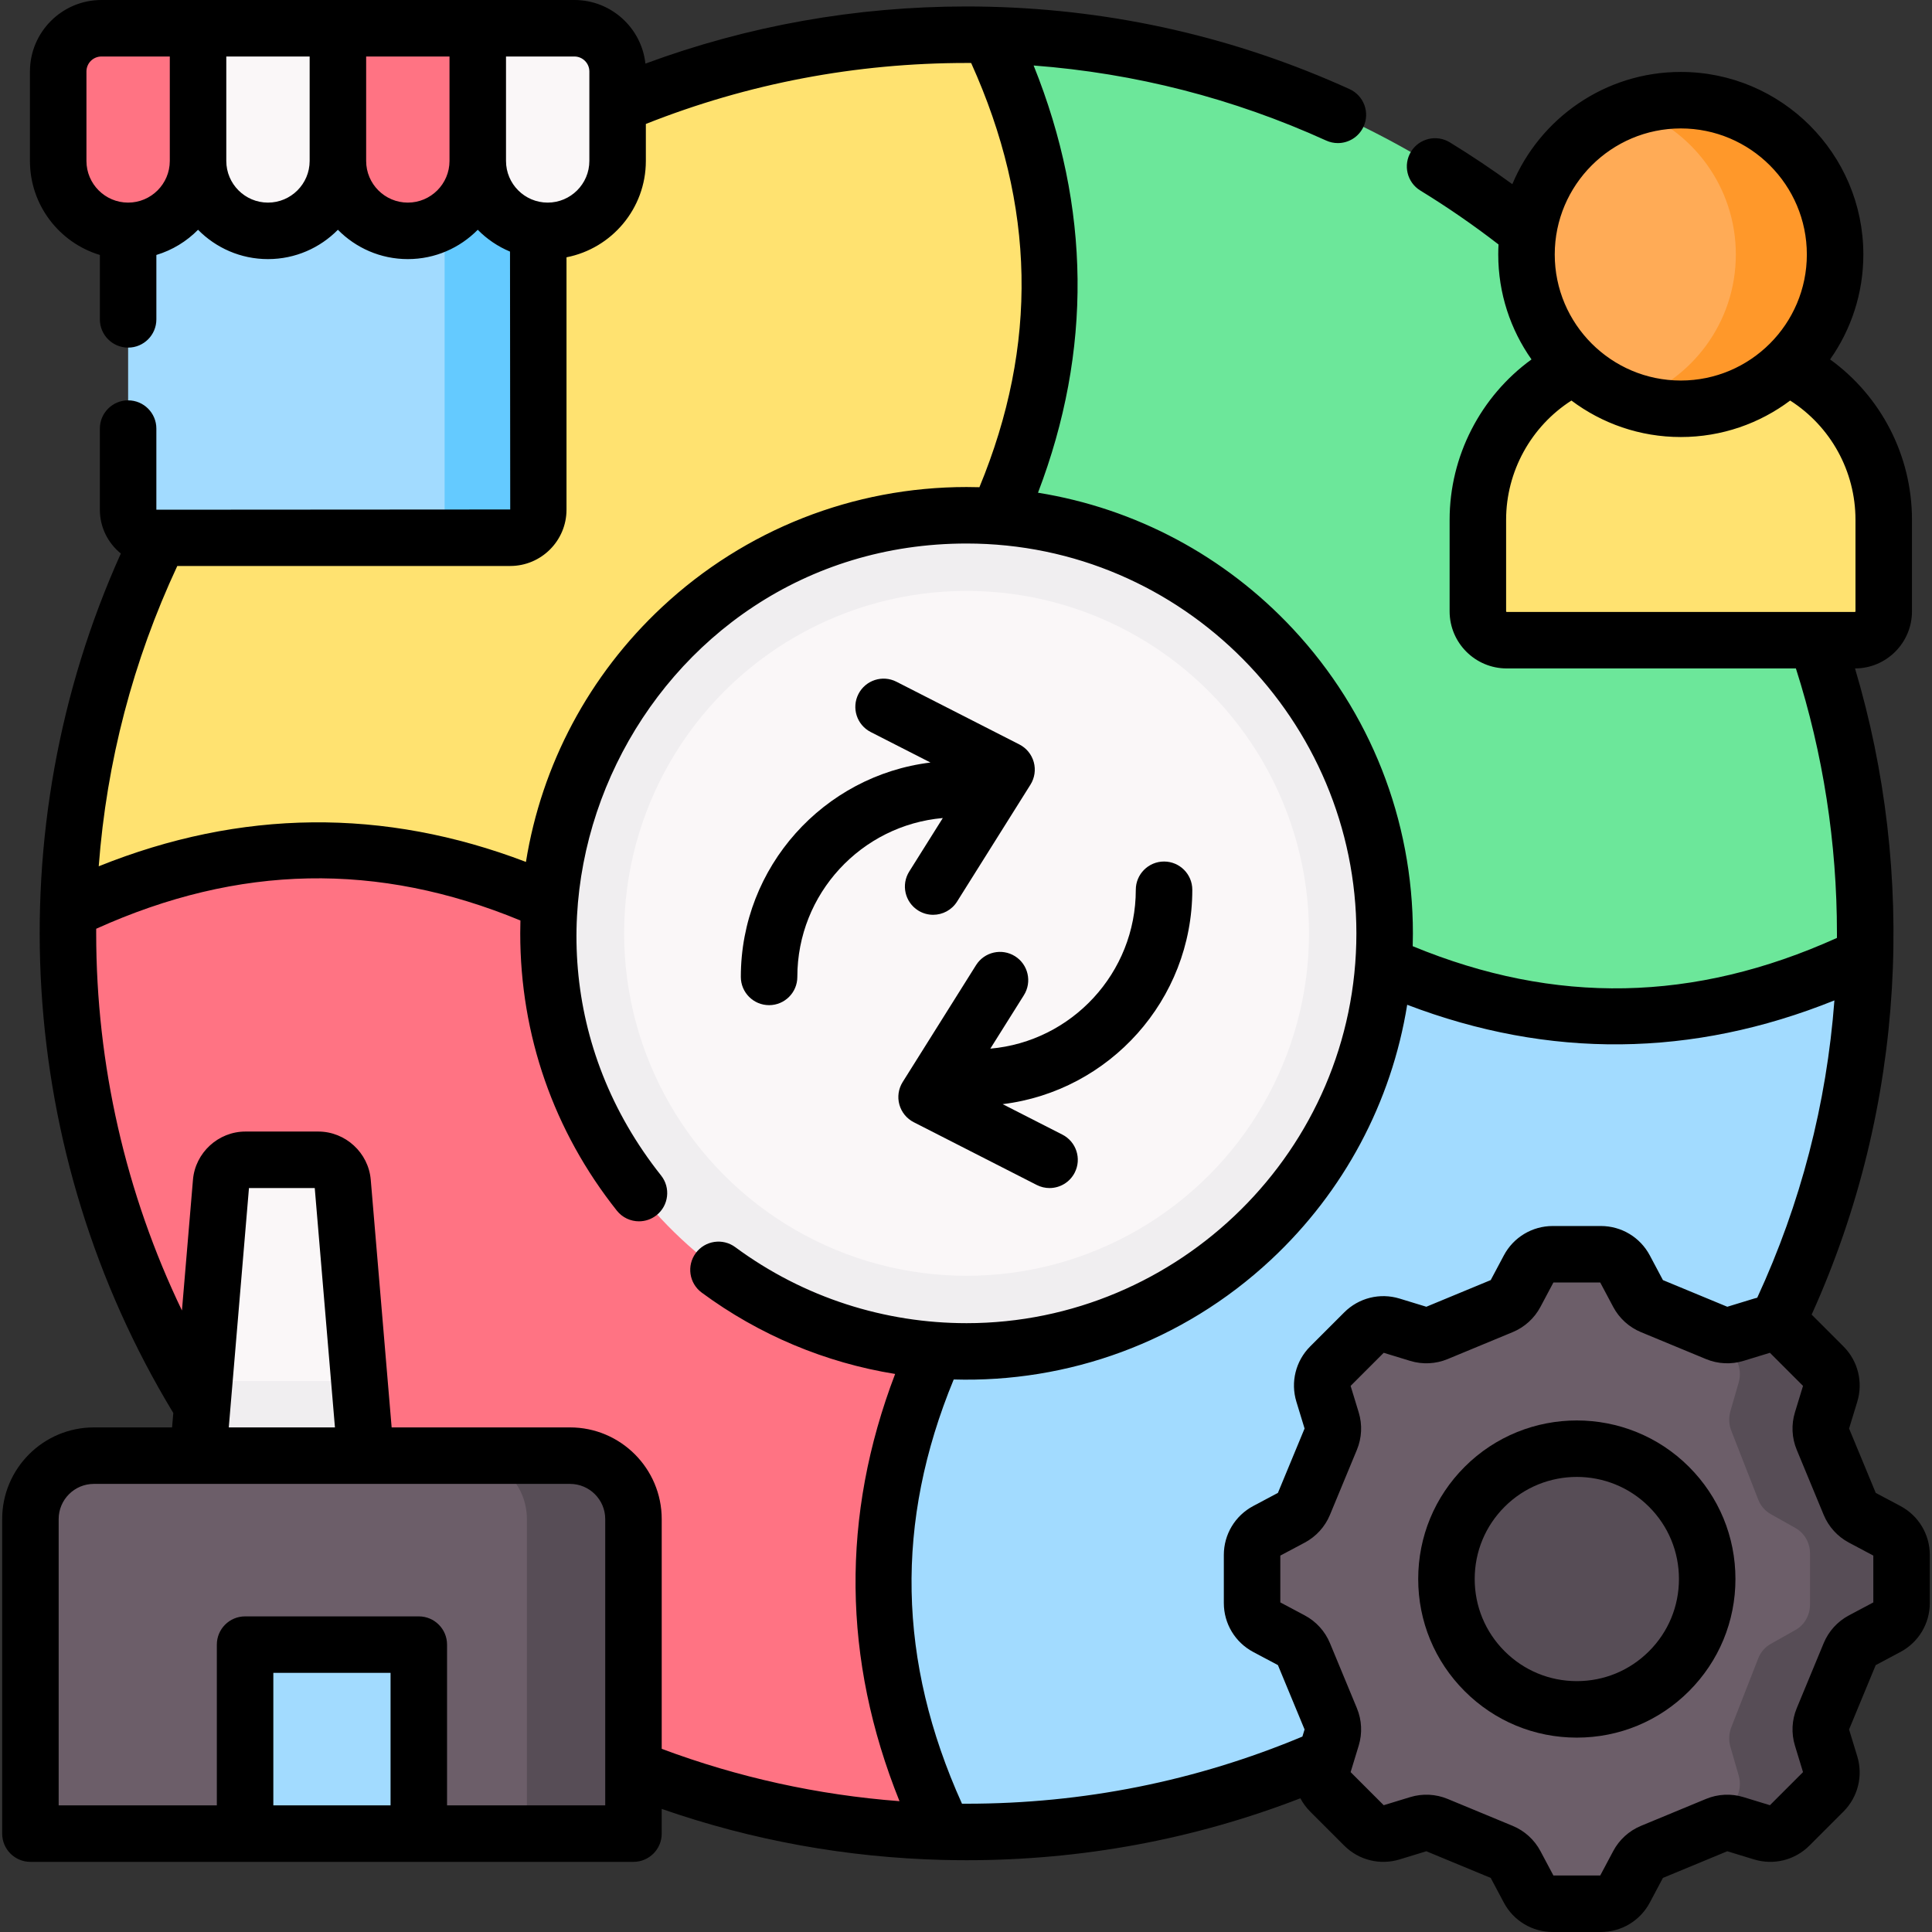
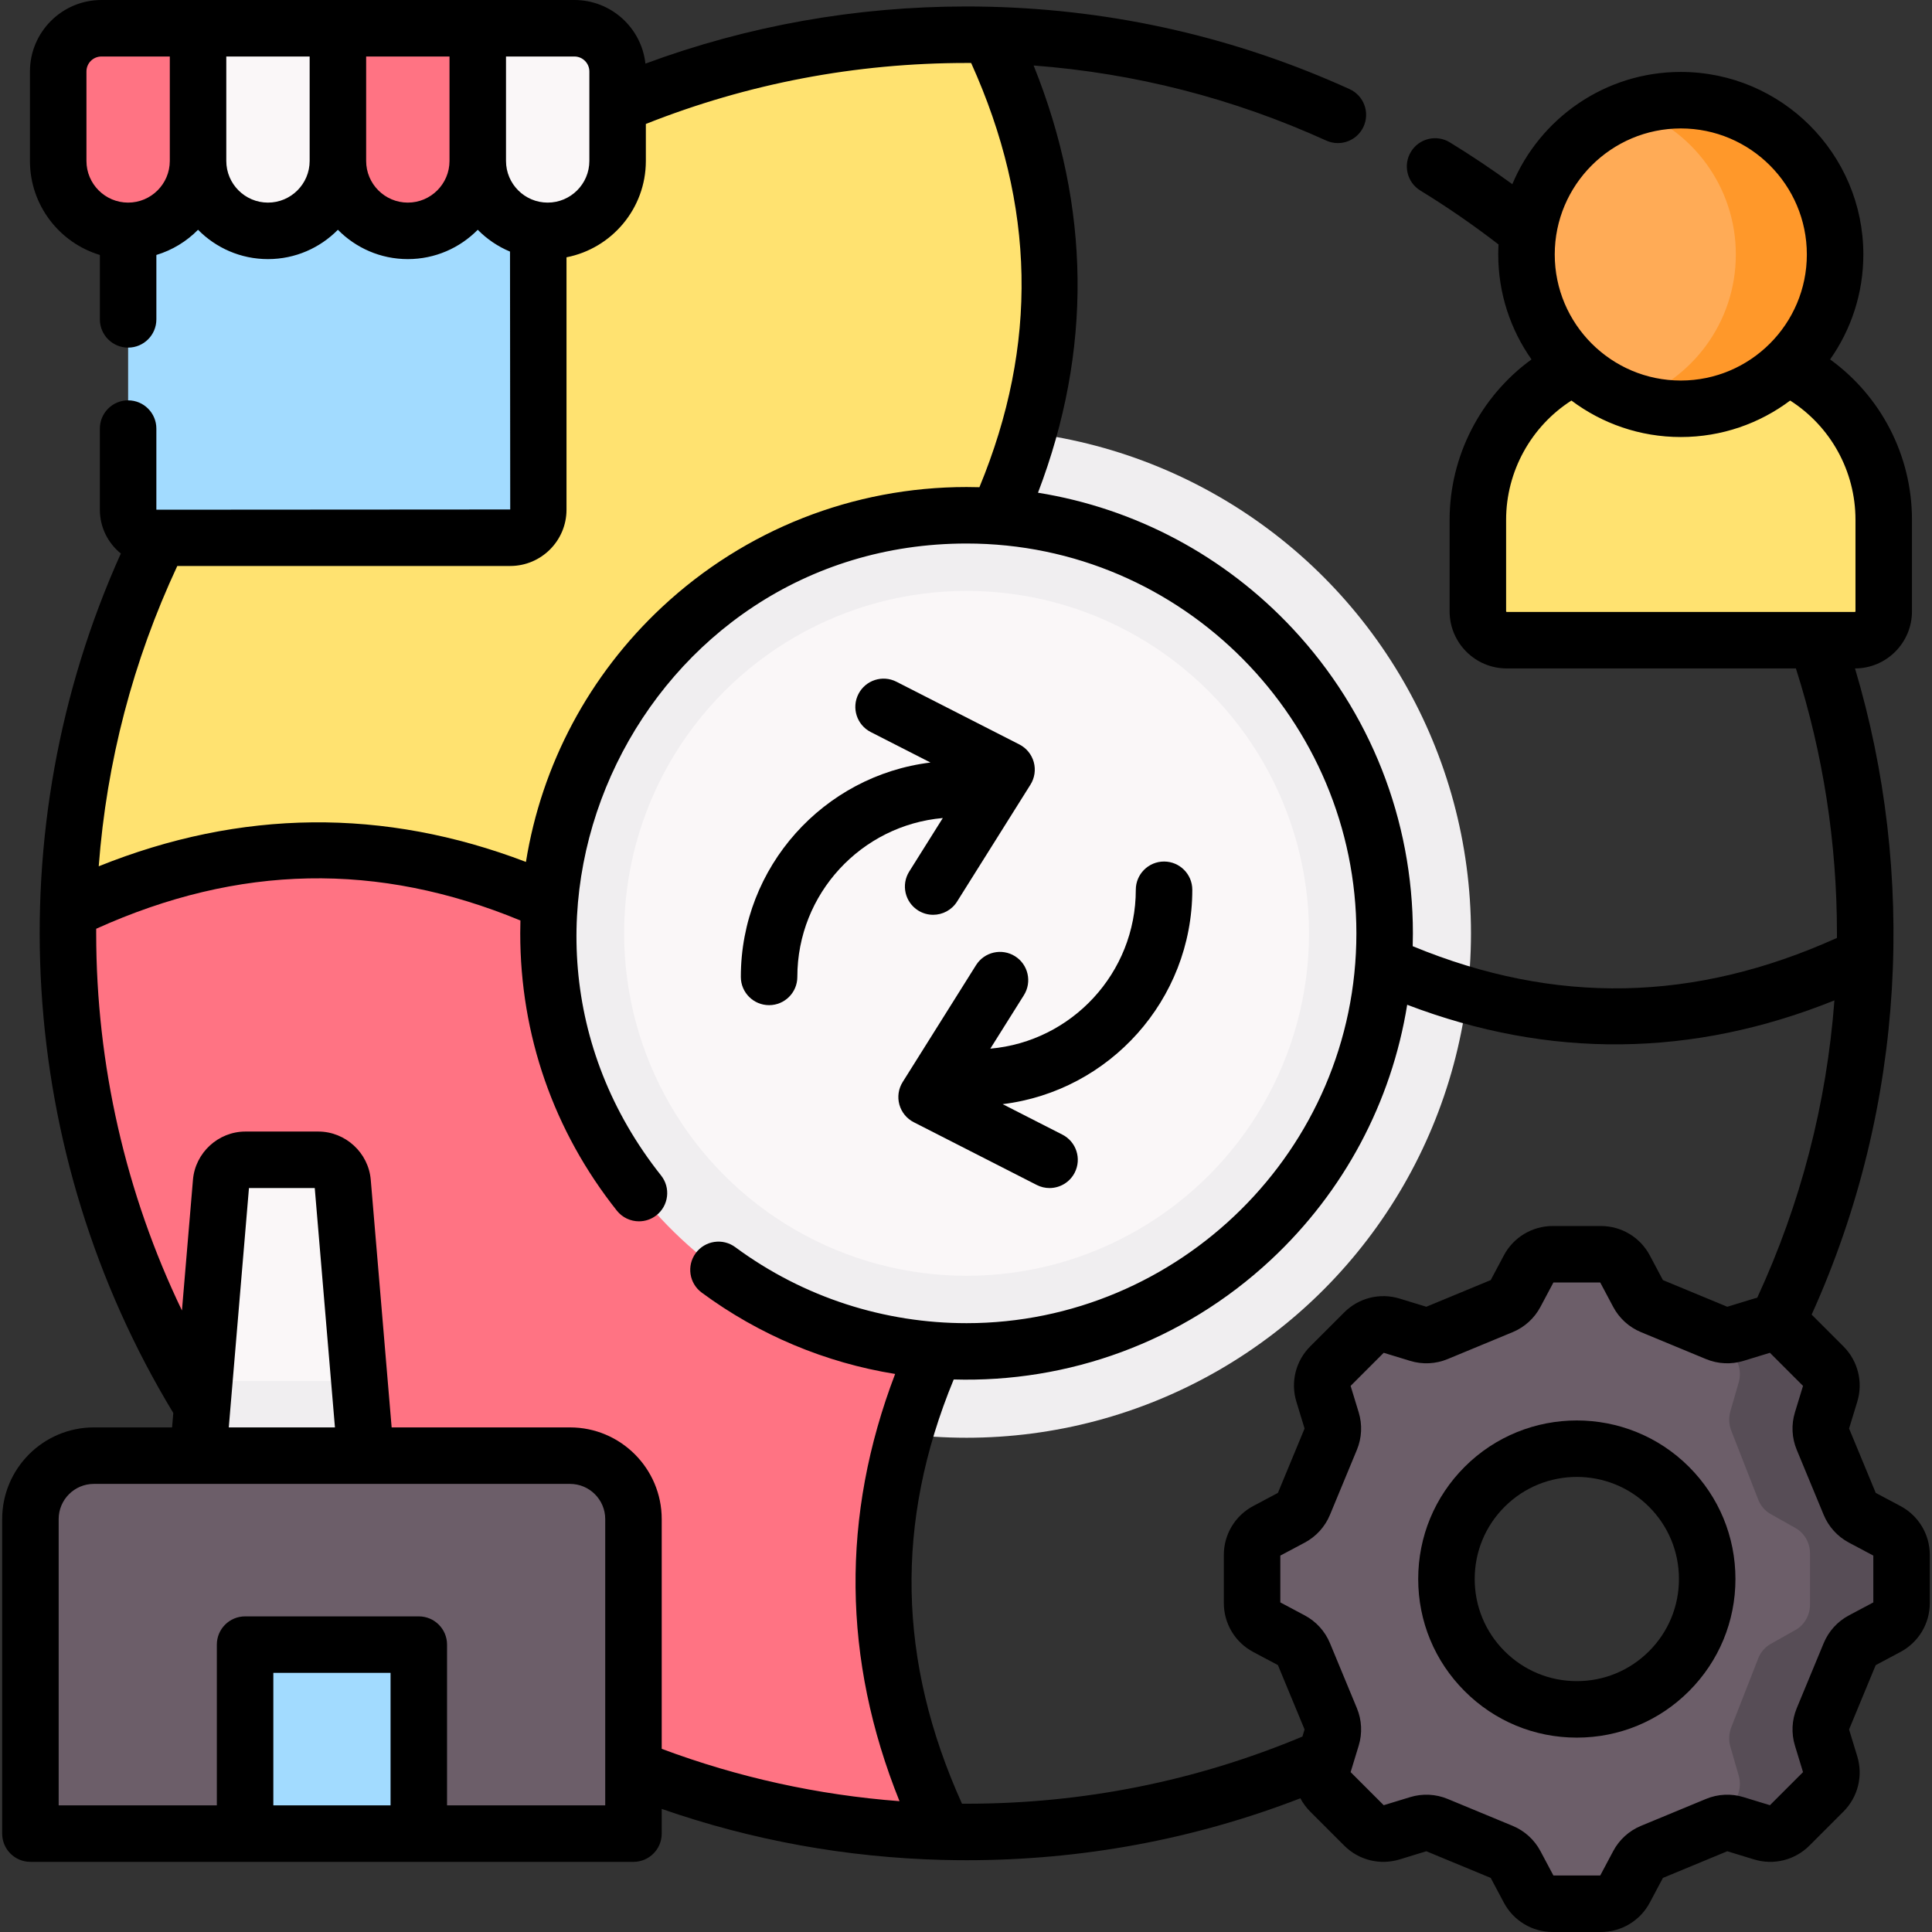
<svg xmlns="http://www.w3.org/2000/svg" id="Capa_1" enable-background="new 0 0 512.956 512.956" height="512" viewBox="0 0 512.956 512.956" width="512">
  <rect x="0" y="0" width="512.956" height="512.956" fill="#333333" stroke="none" />
  <g>
    <g>
      <circle cx="256.629" cy="247.808" fill="#f0eef0" r="133.924" />
      <circle cx="256.629" cy="247.808" fill="#faf7f8" r="90.919" />
      <g>
-         <path d="m367.326 256.047c-4.216 57.456-52.164 102.763-110.697 102.763-2.772 0-5.518-.105-8.239-.305-19.077 42.606-18.34 85.211 2.213 127.817 2.003.05 4.011.076 6.026.076 129.755 0 235.316-103.579 238.514-232.564-42.606 20.552-85.212 21.29-127.817 2.213z" fill="#a2dbff" />
-         <path d="m264.868 137.111c57.456 4.216 102.763 52.164 102.763 110.697 0 2.772-.105 5.518-.305 8.239 42.605 19.077 85.211 18.339 127.817-2.213.05-2.003.076-4.011.076-6.026 0-129.755-103.579-235.317-232.564-238.514 20.552 42.605 21.29 85.211 2.213 127.817z" fill="#6ce79a" />
        <path d="m248.39 358.505c-57.457-4.216-102.763-52.164-102.763-110.697 0-2.772.105-5.518.305-8.239-42.605-19.077-85.211-18.339-127.817 2.213-.05 2.003-.076 4.011-.076 6.026 0 129.755 103.579 235.316 232.564 238.514-20.552-42.606-21.29-85.211-2.213-127.817z" fill="#ff7383" />
        <path d="m145.932 239.569c4.216-57.456 52.164-102.763 110.697-102.763 2.771 0 5.518.105 8.239.305 19.077-42.605 18.34-85.211-2.212-127.817-2.003-.05-4.011-.076-6.026-.076-129.755 0-235.316 103.579-238.514 232.564 42.605-20.553 85.21-21.291 127.816-2.213z" fill="#ffe270" />
      </g>
      <path d="m492.483 169.974h-92.449c-4.227 0-7.654-3.427-7.654-7.654v-24.327c0-24.87 20.161-45.032 45.032-45.032h17.694c24.87 0 45.032 20.161 45.032 45.032v24.327c0 4.227-3.427 7.654-7.655 7.654z" fill="#ffe270" />
      <path d="m439.437 106.787 11.06-2.765 17.117-13.035 7.9-27.256-12.903-25.941-18.171-9.014h-11.358c-16.159 5.488-27.791 20.775-27.791 38.789s11.632 33.301 27.791 38.789z" fill="#ffab56" />
      <path d="m446.259 26.598c-4.612 0-9.04.773-13.177 2.178 16.159 5.488 27.791 20.775 27.791 38.789s-11.632 33.301-27.791 38.789c4.137 1.405 8.565 2.178 13.177 2.178 22.625 0 40.967-18.342 40.967-40.968s-18.342-40.966-40.967-40.966z" fill="#ff982a" />
-       <circle cx="417.924" cy="419.236" fill="#574d56" r="43.328" />
      <path d="m453.859 485.366 1.335-.898 3.946-1.979 8.756-4.098-.132-16.196 11.603-16.327 12.098-24.886-10.929-19.751-5.135-22.911-8.97-15.85-10.912-8.345-1.66-1.025-15.311-6.342c-1.544-.639-2.817-1.796-3.602-3.271l-3.541-6.657c-1.25-2.35-3.695-3.819-6.357-3.819h-12.787c-2.662 0-5.107 1.469-6.357 3.819l-3.541 6.657c-.785 1.475-2.058 2.632-3.602 3.271l-17.287 7.161c-1.544.639-3.262.722-4.86.234l-7.211-2.203c-2.546-.778-5.314-.088-7.196 1.795l-9.041 9.041c-1.882 1.883-2.573 4.65-1.795 7.196l2.203 7.211c.488 1.598.406 3.316-.234 4.86l-7.161 17.287c-.639 1.544-1.796 2.817-3.271 3.602l-6.657 3.541c-2.351 1.25-3.819 3.695-3.819 6.357v12.786c0 2.662 1.469 5.107 3.819 6.357l6.657 3.541c1.475.785 2.632 2.058 3.271 3.602l7.161 17.287c.639 1.544.722 3.262.234 4.86l-2.203 7.211c-.778 2.546-.088 5.313 1.795 7.196l9.041 9.041c1.883 1.883 4.65 2.573 7.196 1.795l7.211-2.203c1.598-.488 3.316-.406 4.86.234l17.287 7.161c1.544.639 2.817 1.796 3.602 3.271l3.541 6.657c1.25 2.35 3.695 3.819 6.357 3.819h12.787c2.662 0 5.107-1.469 6.357-3.819l3.541-6.657c.785-1.475 2.058-2.631 3.602-3.271zm-10.727-41.656c-13.518 13.518-35.435 13.518-48.953 0s-13.518-35.435 0-48.953 35.435-13.518 48.953 0 13.518 35.435 0 48.953z" fill="#6c5e69" />
      <g>
        <path d="m501.058 406.483-6.657-3.541c-1.475-.785-2.632-2.058-3.271-3.602l-7.161-17.287c-.639-1.544-.722-3.262-.234-4.86l2.203-7.211c.778-2.546.088-5.313-1.795-7.196l-9.041-9.041c-1.883-1.883-4.65-2.573-7.196-1.795l-7.211 2.203c-1.598.488-3.316.406-4.86-.234l-1.977-.819 5.977 6.333c1.883 1.994 2.573 4.926 1.795 7.623l-2.203 7.64c-.488 1.693-.405 3.513.234 5.149l7.161 18.314c.639 1.635 1.796 2.984 3.271 3.816l6.657 3.751c2.35 1.324 3.819 3.915 3.819 6.735v13.546c0 2.82-1.469 5.41-3.819 6.735l-6.657 3.751c-1.475.831-2.632 2.18-3.271 3.816l-7.161 18.314c-.639 1.635-.722 3.456-.234 5.149l2.203 7.639c.778 2.697.088 5.629-1.795 7.623l-5.977 6.332 1.977-.819c1.544-.639 3.262-.722 4.86-.234l7.211 2.203c2.546.778 5.313.088 7.196-1.795l9.041-9.041c1.883-1.883 2.573-4.65 1.795-7.196l-2.203-7.211c-.489-1.598-.406-3.316.234-4.86l7.161-17.287c.639-1.543 1.796-2.817 3.271-3.602l6.657-3.541c2.35-1.25 3.819-3.695 3.819-6.357v-12.786c.001-2.662-1.468-5.107-3.819-6.357z" fill="#574d56" />
      </g>
      <path d="m135.471 142.768h-94.014c-4.109 0-7.439-3.331-7.439-7.439v-95.265h108.892v95.265c0 4.109-3.33 7.439-7.439 7.439z" fill="#a2dbff" />
-       <path d="m118.044 40.064v95.265c0 4.109-3.331 7.44-7.44 7.44h24.867c4.109 0 7.44-3.331 7.44-7.44v-95.265z" fill="#64caff" />
      <path d="m34.017 61.293c-10.254 0-18.566-8.312-18.566-18.566v-23.751c0-6.338 5.138-11.476 11.476-11.476h25.656v35.227c0 10.254-8.312 18.566-18.566 18.566z" fill="#ff7383" />
      <path d="m71.149 61.293c-10.254 0-18.566-8.312-18.566-18.566v-35.227h37.132v35.227c0 10.254-8.312 18.566-18.566 18.566z" fill="#faf7f8" />
      <path d="m108.281 61.293c-10.254 0-18.566-8.312-18.566-18.566v-35.227h37.132v35.227c-.001 10.254-8.313 18.566-18.566 18.566z" fill="#ff7383" />
      <path d="m145.412 61.293c-10.254 0-18.566-8.312-18.566-18.566v-35.227h25.656c6.338 0 11.476 5.138 11.476 11.476v23.751c0 10.254-8.312 18.566-18.566 18.566z" fill="#faf7f8" />
      <path d="m168.192 486.832h-160.114v-83.507c0-9.301 7.54-16.842 16.842-16.842h126.43c9.301 0 16.842 7.54 16.842 16.842z" fill="#6c5e69" />
-       <path d="m151.35 386.483h-28.3c9.301 0 16.842 7.541 16.842 16.842v83.506h28.3v-83.506c0-9.301-7.541-16.842-16.842-16.842z" fill="#574d56" />
      <path d="m97.089 386.484h-44.506l6.125-72.623c.283-3.352 3.086-5.929 6.45-5.929h19.354c3.364 0 6.168 2.577 6.45 5.929z" fill="#faf7f8" />
      <path d="m95.417 366.668h-41.162l-1.672 19.815h44.505z" fill="#f0eef0" />
      <path d="m65.073 436.658h46.124v50.174h-46.124z" fill="#a2dbff" />
    </g>
    <g>
      <path d="m204.195 266.875c4.143 0 7.5-3.357 7.5-7.5 0-22.095 17.011-40.292 38.624-42.181l-8.914 14.202c-2.202 3.509-1.143 8.138 2.365 10.34 1.239.777 2.618 1.148 3.98 1.148 2.495 0 4.935-1.245 6.359-3.514l19.484-31.043c1.119-1.783 1.438-3.953.877-5.982-.56-2.029-1.946-3.729-3.821-4.686l-32.646-16.656c-3.688-1.882-8.206-.419-10.089 3.272-1.883 3.689-.418 8.206 3.272 10.089l15.859 8.091c-28.333 3.459-50.351 27.666-50.351 56.919.001 4.144 3.359 7.501 7.501 7.501z" />
      <path d="m271.853 264.219c2.202-3.509 1.143-8.138-2.365-10.34-3.509-2.2-8.137-1.142-10.34 2.365l-19.484 31.043c-1.119 1.783-1.438 3.953-.877 5.982.56 2.028 1.946 3.729 3.821 4.686l32.646 16.657c1.091.557 2.255.821 3.402.821 2.729 0 5.361-1.495 6.687-4.094 1.883-3.689.418-8.206-3.272-10.089l-15.858-8.091c28.333-3.459 50.35-27.666 50.35-56.918 0-4.143-3.357-7.5-7.5-7.5s-7.5 3.357-7.5 7.5c0 22.095-17.011 40.292-38.625 42.181z" />
      <path d="m388.876 389.453c-7.954 7.955-12.335 18.531-12.335 29.78 0 11.25 4.381 21.826 12.335 29.779 7.954 7.955 18.53 12.336 29.779 12.336 11.25 0 21.826-4.381 29.779-12.335.001-.001 0 0 .001-.001 7.954-7.954 12.335-18.53 12.335-29.779s-4.381-21.825-12.335-29.78c-16.42-16.42-43.136-16.42-59.559 0zm48.953 48.953c-.001 0-.001 0 0 0-5.122 5.122-11.931 7.942-19.174 7.942-7.242 0-14.051-2.82-19.173-7.942-5.121-5.121-7.941-11.93-7.941-19.173 0-7.242 2.82-14.052 7.942-19.173 5.285-5.286 12.229-7.93 19.173-7.93 6.943 0 13.887 2.644 19.172 7.93 5.122 5.121 7.942 11.931 7.942 19.173.001 7.244-2.82 14.052-7.941 19.173z" />
      <path d="m504.58 399.861-6.562-3.49-7.078-17.089 2.172-7.109c1.591-5.21.187-10.839-3.664-14.69l-8.448-8.448c25.334-56.02 27.621-117.495 11.517-171.561 8.341-.018 15.121-6.809 15.121-15.154v-24.326c0-16.996-8.185-32.762-21.739-42.568 5.559-7.886 8.828-17.498 8.828-27.859 0-26.725-21.742-48.467-48.468-48.467-20.115 0-37.406 12.316-44.729 29.803-5.385-3.928-10.94-7.647-16.592-11.107-3.533-2.161-8.149-1.051-10.312 2.48-2.163 3.533-1.052 8.15 2.48 10.312 7.139 4.37 14.114 9.181 20.758 14.318-.048.88-.073 1.767-.073 2.659 0 10.363 3.27 19.976 8.831 27.863-13.526 9.815-21.742 25.685-21.742 42.564v24.326c0 8.356 6.798 15.154 15.154 15.154h76.786c7.233 22.656 10.899 46.304 10.899 70.334 0 .403-.001.81-.003 1.217-37.866 17.097-74.807 17.818-112.635 2.195.033-1.145.05-2.284.05-3.413 0-30.12-11.312-58.827-31.853-80.835-18.087-19.378-41.825-31.993-67.685-36.152 14.395-37.686 14.004-75.748-1.16-113.428 26.955 2.044 53.032 8.729 77.677 19.927 1.006.457 2.061.674 3.098.674 2.852 0 5.577-1.635 6.833-4.399 1.714-3.771.046-8.217-3.726-9.931-30.119-13.683-62.241-21.041-95.474-21.866-.024 0-.049 0-.073-.001-2.096-.052-4.16-.077-6.139-.077-29.375 0-58.02 5.101-85.265 15.174-1.042-9.487-9.103-16.891-18.862-16.891h-125.574c-10.464 0-18.977 8.513-18.977 18.977v23.751c0 11.766 7.838 21.737 18.566 24.966v17.1c0 4.143 3.357 7.5 7.5 7.5s7.5-3.357 7.5-7.5v-17.1c4.243-1.277 8.033-3.608 11.065-6.688 4.731 4.805 11.307 7.788 18.566 7.788s13.834-2.983 18.565-7.788c4.731 4.805 11.306 7.788 18.565 7.788 7.26 0 13.835-2.983 18.566-7.788 2.424 2.461 5.331 4.445 8.567 5.794l.057 68.47-93.953.061v-21.536c0-4.143-3.357-7.5-7.5-7.5s-7.5 3.357-7.5 7.5v21.536c0 4.693 2.175 8.887 5.57 11.628-33.024 73.344-27.859 159.232 13.927 228.197l-.323 3.827h-20.769c-13.422 0-24.342 10.92-24.342 24.342v83.507c0 4.143 3.357 7.5 7.5 7.5h160.113c4.143 0 7.5-3.357 7.5-7.5v-6.557c23.995 8.356 49.093 12.909 74.725 13.545h.065c2.06.052 4.127.078 6.147.078 30.619 0 60.394-5.528 88.627-16.443.677 1.28 1.55 2.472 2.607 3.53l9.043 9.042c3.852 3.849 9.48 5.252 14.69 3.663l7.106-2.173 17.09 7.078 3.491 6.563c2.559 4.81 7.531 7.797 12.979 7.797h12.786c5.447 0 10.42-2.987 12.979-7.797l3.49-6.563 17.089-7.078 7.109 2.173c5.21 1.592 10.837.187 14.69-3.664l9.041-9.041c3.851-3.852 5.255-9.48 3.664-14.691l-2.172-7.109 7.077-17.088 6.562-3.49c4.81-2.558 7.798-7.531 7.798-12.979v-12.786c.004-5.449-2.984-10.423-7.794-12.981zm-58.321-365.762c18.454 0 33.468 15.013 33.468 33.467s-15.014 33.468-33.468 33.468-33.468-15.014-33.468-33.468 15.014-33.467 33.468-33.467zm-46.379 128.22v-24.326c0-12.793 6.605-24.775 17.341-31.645 8.099 6.079 18.155 9.685 29.038 9.685s20.94-3.606 29.038-9.685c10.76 6.872 17.341 18.765 17.341 31.645v24.326c0 .085-.069.154-.154.154h-92.449c-.086.001-.155-.069-.155-.154zm87.166 103.293c-2.076 27.462-8.948 53.949-20.489 78.936-.281.068-.562.144-.842.229l-7.109 2.172-17.089-7.078-3.489-6.562c-2.558-4.81-7.531-7.798-12.979-7.798h-12.786c-5.448 0-10.422 2.988-12.979 7.797l-3.49 6.562-17.09 7.078-7.107-2.171c-5.205-1.594-10.839-.188-14.692 3.663l-9.041 9.041c-3.853 3.854-5.256 9.482-3.664 14.691l2.172 7.108-7.079 17.09-6.561 3.489c-4.81 2.558-7.798 7.531-7.798 12.979v12.786c0 5.448 2.988 10.422 7.797 12.979l6.562 3.489 7.078 17.089-.575 1.884c-28.255 11.832-58.249 17.83-89.167 17.83-.404 0-.81-.001-1.218-.003-17.099-37.866-17.82-74.804-2.195-112.636 30.174.875 60.593-9.726 84.248-31.803 19.378-18.086 31.994-41.825 36.153-67.684 37.685 14.397 75.748 14.007 113.429-1.157zm-453.028-211.819c-6.102 0-11.066-4.964-11.066-11.065v-23.751c0-2.192 1.784-3.977 3.977-3.977h18.155v27.728c-.001 6.101-4.965 11.065-11.066 11.065zm37.131 0c-6.102 0-11.066-4.964-11.066-11.065v-27.728h22.132v27.728c0 6.101-4.964 11.065-11.066 11.065zm37.131 0c-6.102 0-11.065-4.964-11.065-11.065v-27.728h22.132v27.728c0 6.101-4.965 11.065-11.067 11.065zm26.067-38.793h18.155c2.192 0 3.977 1.784 3.977 3.977v23.751c0 6.102-4.965 11.065-11.066 11.065s-11.065-4.964-11.065-11.065v-27.728zm-87.276 135.269h88.4c8.237 0 14.939-6.702 14.939-14.939v-67.018c11.99-2.338 21.068-12.921 21.068-25.584v-9.818c27.087-10.746 55.726-16.192 85.15-16.192.402 0 .808.001 1.218.004 17.099 37.865 17.82 74.803 2.195 112.635-1.146-.033-2.284-.05-3.413-.05-30.12 0-58.827 11.312-80.835 31.853-19.378 18.086-31.994 41.825-36.153 67.684-37.687-14.394-75.749-14.004-113.429 1.161 2.098-27.758 9.095-54.517 20.86-79.736zm25.502 329.062v-35.174h31.123v35.174zm88.118.001h-41.995v-42.675c0-4.143-3.357-7.5-7.5-7.5h-46.123c-4.143 0-7.5 3.357-7.5 7.5v42.675h-41.995v-76.007c0-5.151 4.19-9.342 9.342-9.342h126.43c5.151 0 9.342 4.19 9.342 9.342v76.007zm-99.949-100.349 5.361-63.552h17.465l5.361 63.552zm90.608 0h-47.367l-5.546-65.752c-.604-7.178-6.721-12.8-13.924-12.8h-19.354c-7.203 0-13.319 5.622-13.924 12.798l-2.928 34.711c-14.947-31.083-22.768-65.291-22.768-100.133 0-.403.001-.81.003-1.218 37.864-17.099 74.805-17.818 112.635-2.195-.033 1.145-.05 2.284-.05 3.413 0 27.028 8.869 52.486 25.649 73.621 1.48 1.865 3.669 2.837 5.879 2.837 1.634 0 3.279-.531 4.658-1.626 3.244-2.576 3.786-7.294 1.211-10.537-53.795-67.76-4.765-167.797 81.104-167.797 57.617 0 103.502 47.254 103.502 103.502 0 57.609-47.241 103.502-103.502 103.502-21.577 0-43.133-6.688-61.411-20.184-3.333-2.462-8.029-1.754-10.488 1.578-2.461 3.332-1.754 8.028 1.578 10.488 15.221 11.239 32.805 18.611 51.357 21.601-14.396 37.686-14.005 75.748 1.158 113.428-21.666-1.648-42.844-6.306-63.132-13.894v-61.001c.001-13.422-10.919-24.342-24.34-24.342zm346.028 46.464-6.498 3.456c-3.005 1.598-5.376 4.209-6.679 7.354l-7.16 17.287c-1.304 3.146-1.473 6.67-.478 9.922l2.15 7.039-8.787 8.787-7.038-2.151c-3.256-.994-6.78-.825-9.923.479l-17.288 7.16c-3.145 1.303-5.756 3.676-7.352 6.678l-3.457 6.499h-12.427l-3.457-6.5c-1.599-3.004-4.21-5.375-7.353-6.678l-17.286-7.159c-3.145-1.303-6.667-1.474-9.924-.479l-7.038 2.151-8.787-8.787 2.15-7.04c.994-3.255.825-6.778-.478-9.921l-7.161-17.288c-1.303-3.144-3.674-5.755-6.677-7.352l-6.499-3.457v-12.427l6.501-3.458c3.003-1.599 5.373-4.21 6.675-7.353l7.161-17.285c1.303-3.144 1.473-6.668.478-9.923l-2.151-7.039 8.788-8.788 7.038 2.151c3.256.995 6.78.826 9.922-.478l17.288-7.161c3.143-1.302 5.753-3.672 7.353-6.677l3.457-6.499h12.427l3.456 6.498c1.598 3.004 4.209 5.375 7.354 6.678l17.287 7.161c3.143 1.304 6.668 1.473 9.922.478l7.039-2.15 8.787 8.787-2.148 7.034c-.997 3.256-.828 6.781.476 9.926l7.16 17.288c1.302 3.142 3.672 5.753 6.678 7.353l6.499 3.457z" />
    </g>
  </g>
</svg>